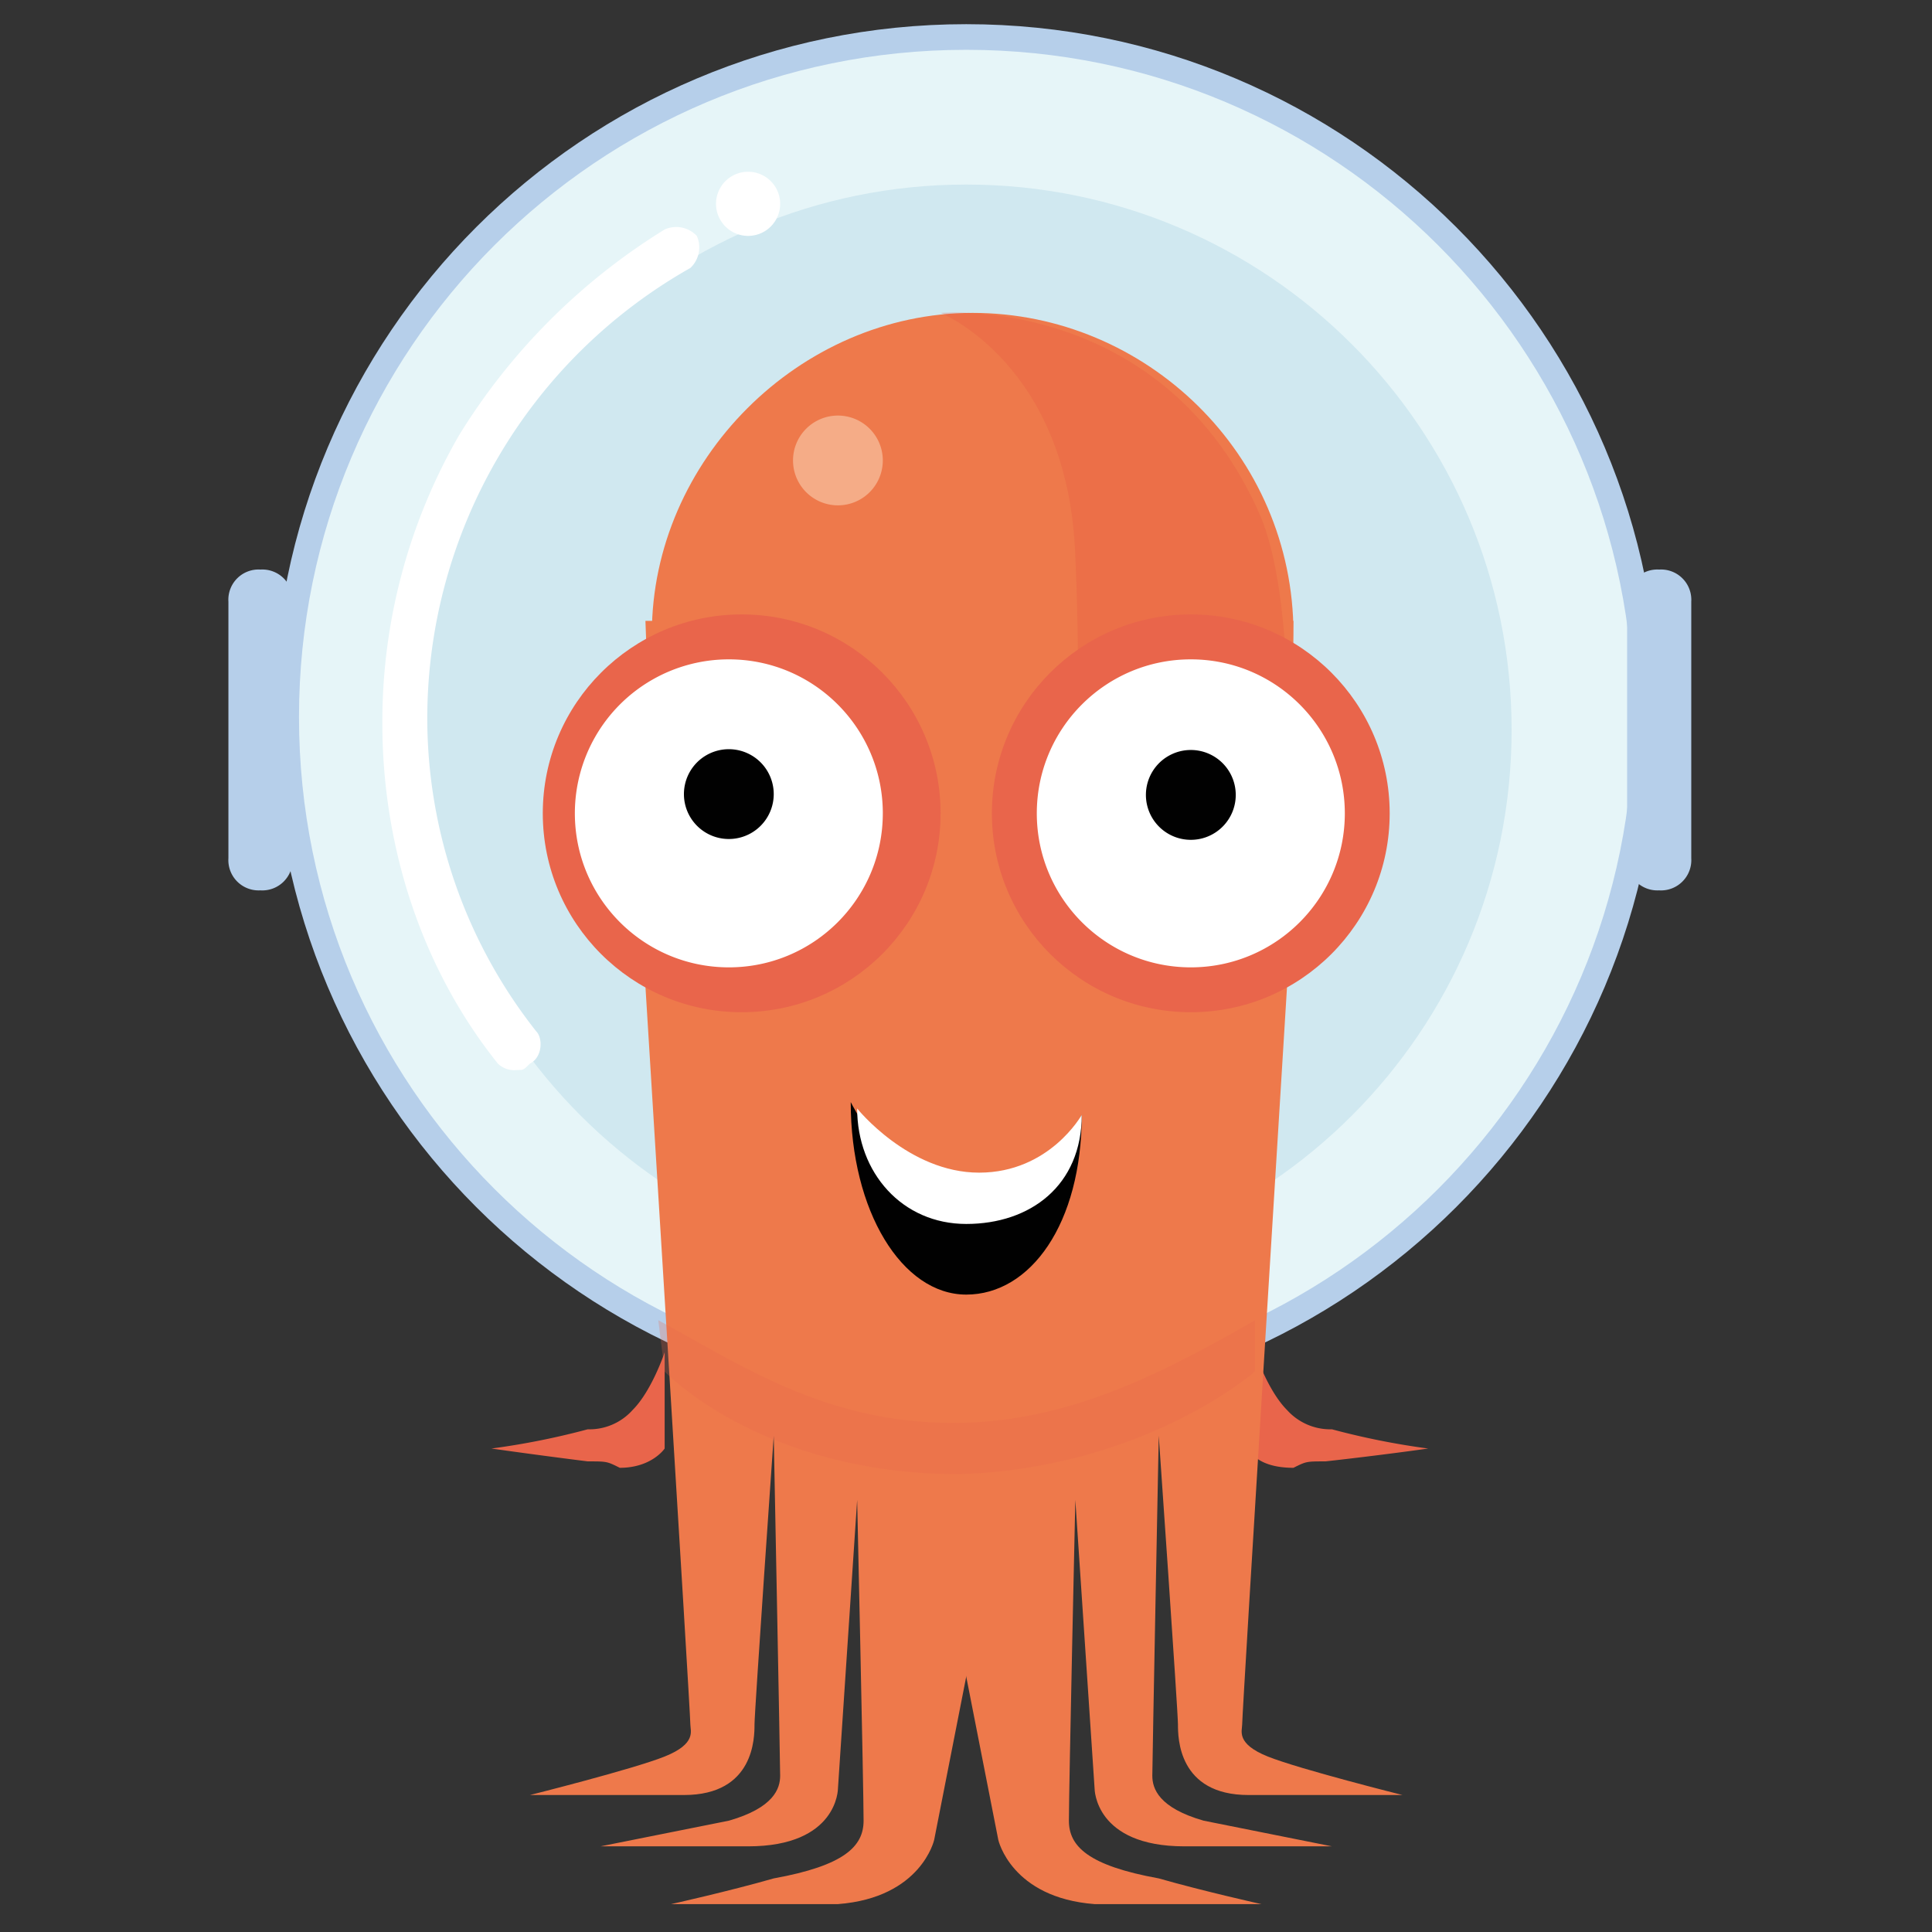
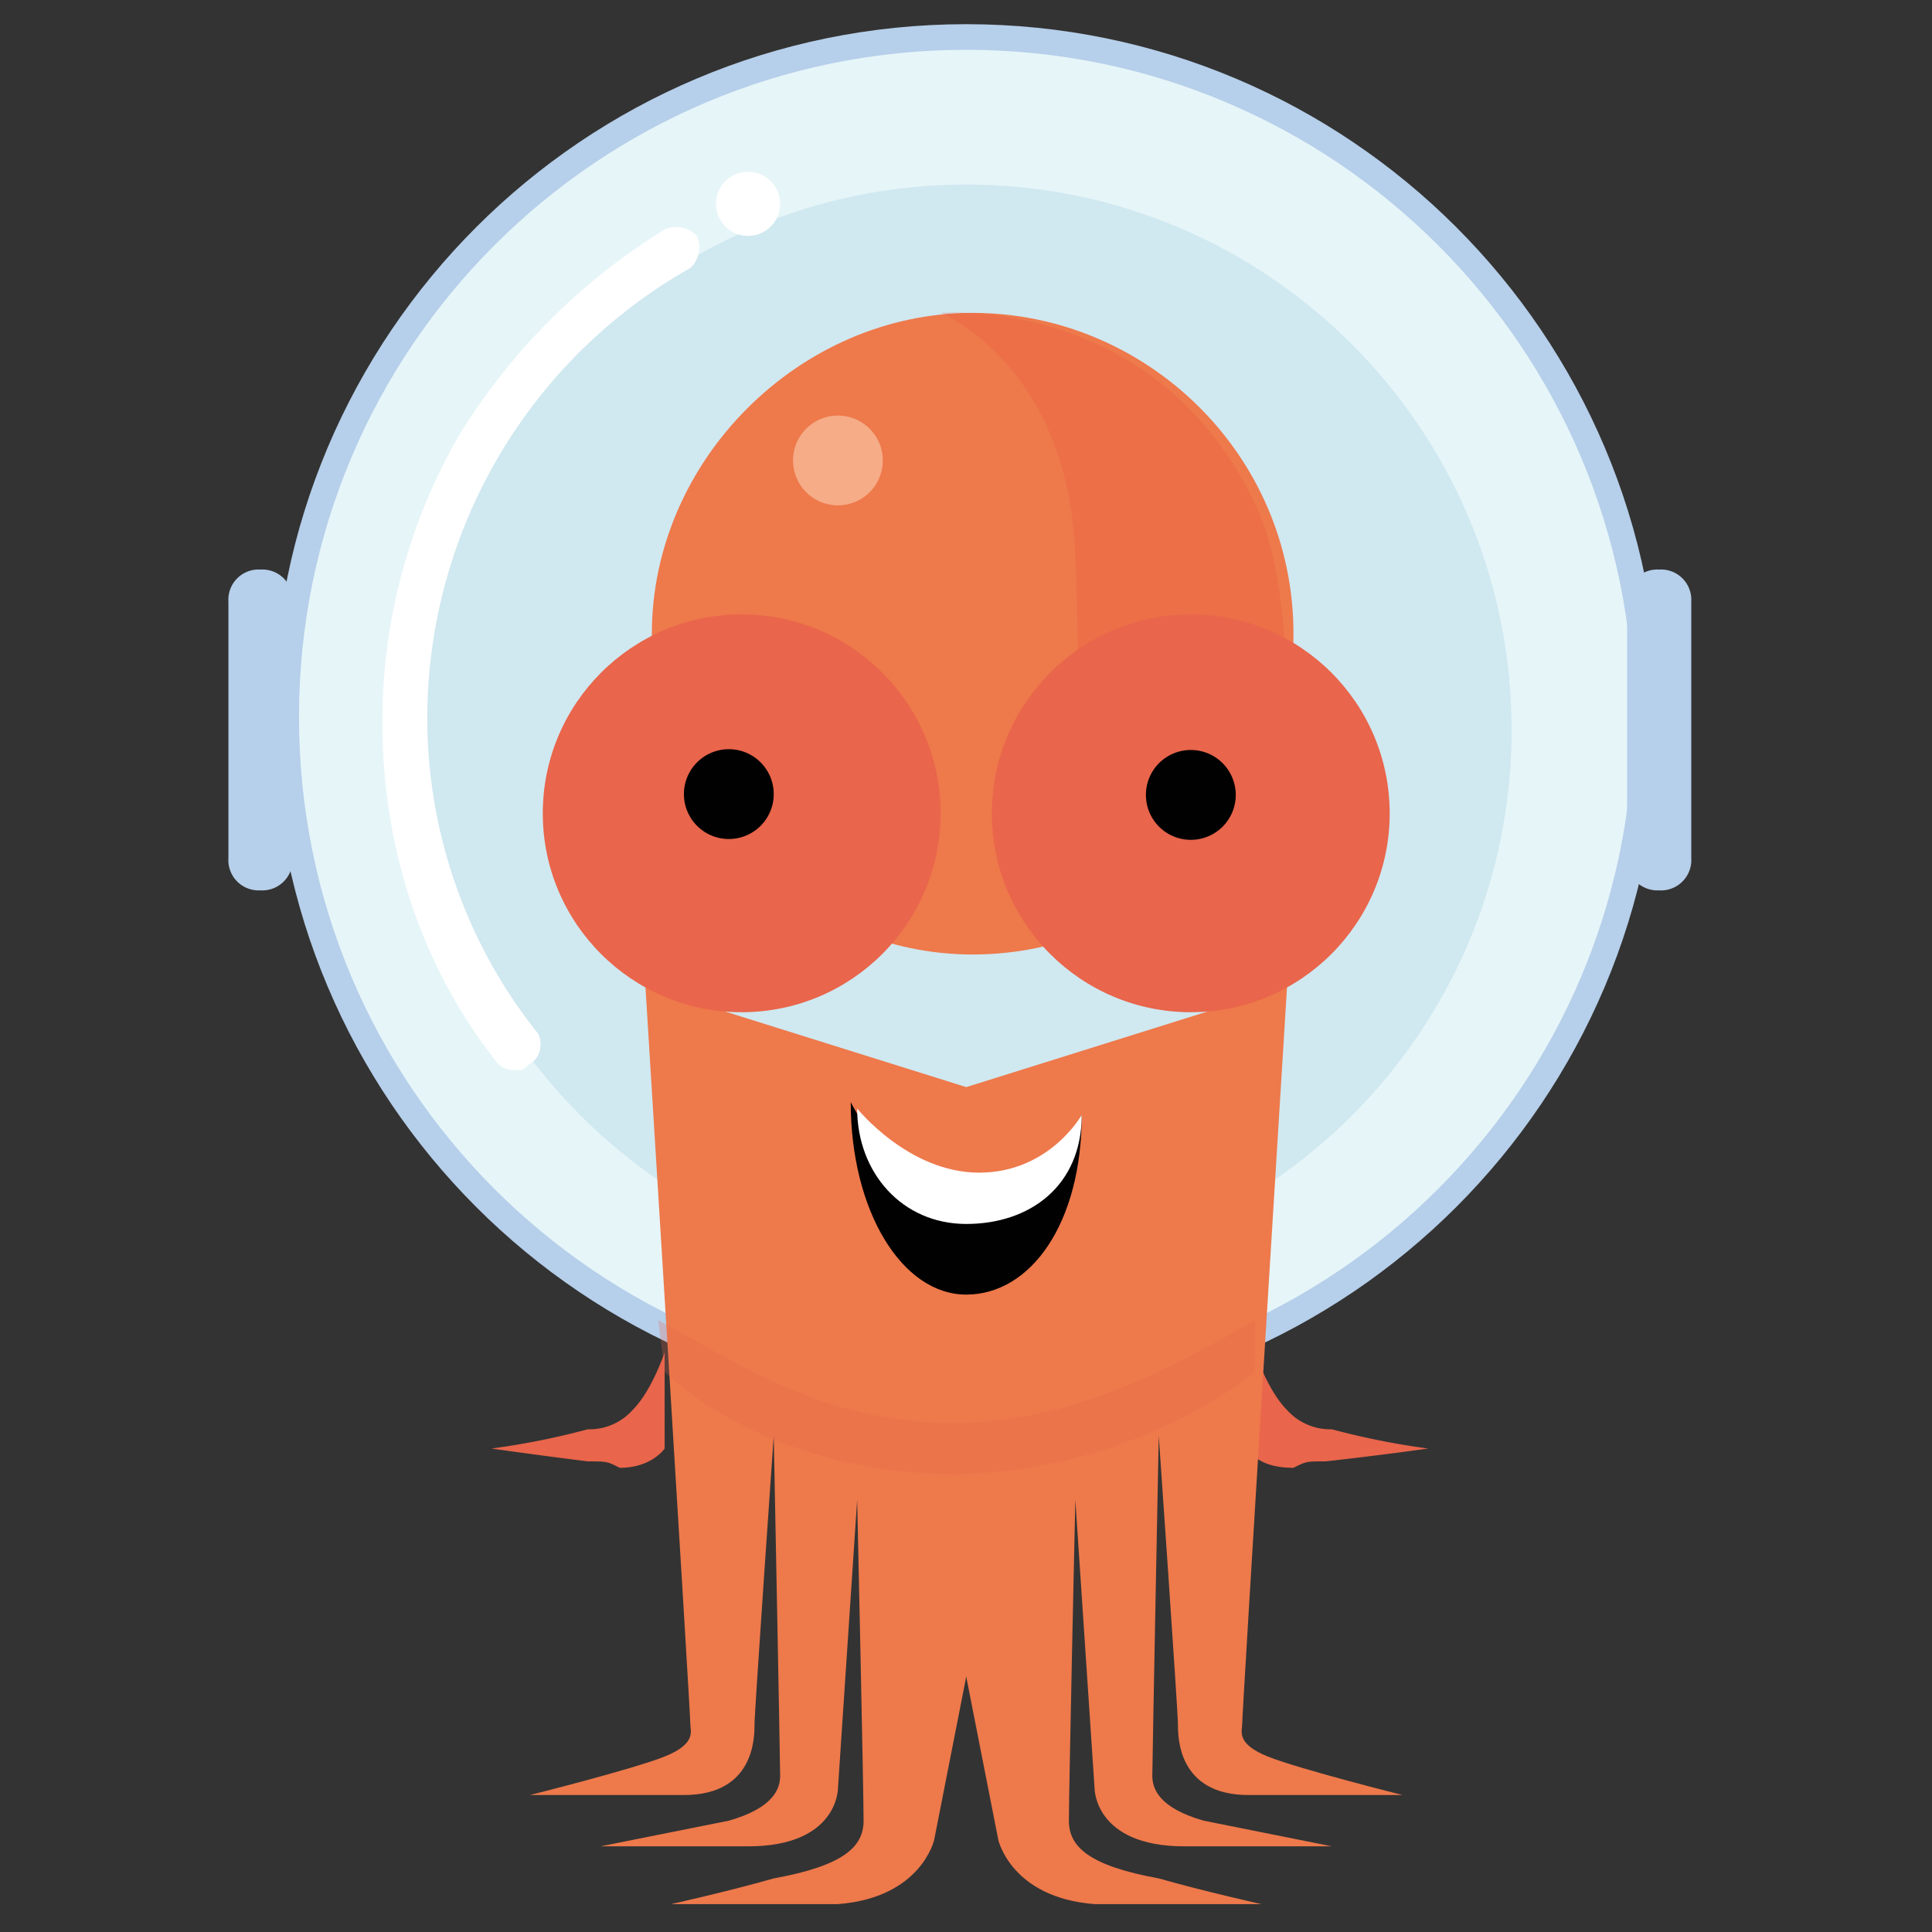
<svg xmlns="http://www.w3.org/2000/svg" width="64" height="64" viewBox="0 0 128 128">
  <rect x="0" y="0" width="128" height="128" fill="#333333" stroke="none" />
  <defs>
    <clipPath id="deviconArgocd0">
-       <path d="M42 41h44v51H42zm0 0" />
-     </clipPath>
+       </clipPath>
    <clipPath id="deviconArgocd1">
      <use href="#deviconArgocdc" />
    </clipPath>
    <clipPath id="deviconArgocd2">
      <use href="#deviconArgocdc" />
    </clipPath>
    <clipPath id="deviconArgocd3">
-       <path d="m85.695 41.133l-2.55 58.238H44.887l-2.125-58.238" />
-     </clipPath>
+       </clipPath>
    <clipPath id="deviconArgocd4">
      <use href="#deviconArgocdc" />
    </clipPath>
    <mask id="deviconArgocd5">
      <g filter="url(#deviconArgocdb)">
        <use href="#deviconArgocdc" fill-opacity="0.251" />
      </g>
    </mask>
    <mask id="deviconArgocd6">
      <g filter="url(#deviconArgocdb)">
        <use href="#deviconArgocdc" fill-opacity="0.22" />
      </g>
    </mask>
    <mask id="deviconArgocd7">
      <g filter="url(#deviconArgocdb)">
        <use href="#deviconArgocdc" fill-opacity="0.502" />
      </g>
    </mask>
    <g id="deviconArgocd8" clip-path="url(#deviconArgocd4)">
      <path fill="#fbdfc3" d="M58.488 30.508a2.974 2.974 0 1 1-5.948-.003a2.974 2.974 0 0 1 5.948.003m0 0" />
    </g>
    <g id="deviconArgocd9" clip-path="url(#deviconArgocd2)">
      <path fill="#e34e3b" d="M84.422 65.363s2.55-22.531-.852-31.031C77.195 19.453 62.316 20.73 62.316 20.73s8.5 3.399 8.926 16.153c.426 8.926 0 22.105 0 22.105zm0 0" />
    </g>
    <g id="deviconArgocda" clip-path="url(#deviconArgocd1)">
      <path fill="#e9654b" d="M83.145 90.867V87.47c-5.95 3.398-12.329 6.8-19.977 6.8c-8.504 0-14.031-3.824-19.555-6.8l.422 3.398s6.38 6.805 19.555 6.805c12.328-.426 19.555-6.805 19.555-6.805zm0 0" />
    </g>
    <filter id="deviconArgocdb" width="100%" height="100%" x="0%" y="0%" filterUnits="objectBoundingBox">
      <feColorMatrix in="SourceGraphic" values="0 0 0 0 1 0 0 0 0 1 0 0 0 0 1 0 0 0 1 0" />
    </filter>
    <path id="deviconArgocdc" d="M0 0h128v128H0z" />
  </defs>
  <path fill="#e9654b" d="M44.035 89.594s-.847 2.55-2.125 3.824a3.84 3.84 0 0 1-2.972 1.277a50 50 0 0 1-6.38 1.274s2.977.426 6.38.851c1.273 0 1.273 0 2.124.426c2.126 0 2.973-1.277 2.973-1.277zm39.11 0s.851 2.55 2.125 3.824a3.86 3.86 0 0 0 2.976 1.277a50 50 0 0 0 6.375 1.274s-2.973.426-6.8.851c-1.274 0-1.274 0-2.126.426c-2.55 0-2.976-1.277-2.976-1.277zm0 0" />
  <path fill="#b6cfea" d="M109.926 47.508c0 25.355-20.555 45.91-45.91 45.91c-25.356 0-45.91-20.555-45.91-45.91c0-25.352 20.554-45.906 45.91-45.906s45.91 20.554 45.91 45.906m0 0" />
  <path fill="#e6f5f8" d="M108.227 47.508c0 24.418-19.793 44.21-44.211 44.21c-24.414 0-44.207-19.792-44.207-44.21C19.809 23.094 39.602 3.3 64.016 3.3c24.418 0 44.21 19.793 44.21 44.207zm0 0" />
  <path fill="#d0e8f0" d="M100.148 48.36c0 19.956-16.175 36.132-36.132 36.132c-19.954 0-36.133-16.176-36.133-36.133c0-19.953 16.18-36.132 36.133-36.132c19.957 0 36.132 16.18 36.132 36.132zm0 0" />
  <path fill="#ee794b" d="M42.762 65.363s2.976 48.035 2.976 48.887c0 .422.426 1.273-1.703 2.125c-2.125.848-8.926 2.55-8.926 2.55h10.203c4.676 0 4.676-3.827 4.676-4.675c0-.852 1.274-19.129 1.274-19.129s.425 21.68.425 22.527c0 .852-.425 2.125-3.398 2.977c-2.125.426-8.504 1.7-8.504 1.7h9.778c5.953 0 5.953-3.825 5.953-3.825l1.273-19.129s.426 19.129.426 21.254c0 1.7-1.274 2.977-5.953 3.824c-2.973.852-6.801 1.703-6.801 1.703h11.055c5.523-.425 6.375-4.254 6.375-4.254l9.351-47.609zm0 0" />
  <path fill="#ee794b" d="M85.27 65.363s-2.973 48.035-2.973 48.887c0 .422-.426 1.273 1.7 2.125c2.124.848 8.925 2.55 8.925 2.55H82.719c-4.676 0-4.676-3.827-4.676-4.675c0-.852-1.273-19.129-1.273-19.129s-.426 21.68-.426 22.527c0 .852.426 2.125 3.402 2.977l8.5 1.7H78.47c-5.95 0-5.95-3.825-5.95-3.825l-1.277-19.129s-.426 19.129-.426 21.254c0 1.7 1.278 2.977 5.954 3.824c2.976.852 6.8 1.703 6.8 1.703H72.52c-5.528-.425-6.38-4.254-6.38-4.254L56.79 74.29zm.425-23.379c0 11.903-9.777 21.254-21.254 21.254c-11.476 0-21.254-9.777-21.254-21.254c0-11.476 9.778-21.254 21.254-21.254s21.254 9.352 21.254 21.254m0 0" />
  <g clip-path="url(#deviconArgocd0)">
    <g clip-path="url(#deviconArgocd3)">
      <path fill="#ee794b" d="M102.273 53.46c0 20.895-16.937 37.833-37.832 37.833c-20.894 0-37.832-16.938-37.832-37.832s16.938-37.832 37.832-37.832s37.832 16.937 37.832 37.832zm0 0" />
    </g>
  </g>
  <use href="#deviconArgocd9" mask="url(#deviconArgocd6)" />
  <use href="#deviconArgocd8" mask="url(#deviconArgocd7)" />
  <path fill="#010101" d="M71.668 73.863c0 7.227-3.402 11.907-7.652 11.907s-7.653-5.528-7.653-12.754c0 0 3.403 6.8 8.078 6.8c4.676 0 7.227-5.953 7.227-5.953m0 0" />
  <path fill="#fff" d="M71.668 73.863c0 4.68-3.402 7.227-7.652 7.227s-7.227-3.399-7.227-7.649c0 0 3.402 4.25 8.078 4.25s6.801-3.828 6.801-3.828m0 0" />
  <path fill="#e9654b" d="M92.07 53.887c0 7.277-5.898 13.175-13.175 13.175s-13.18-5.898-13.18-13.175s5.902-13.18 13.18-13.18s13.175 5.902 13.175 13.18m-29.754 0c0 7.277-5.902 13.175-13.18 13.175s-13.175-5.898-13.175-13.175s5.898-13.18 13.176-13.18c7.277 0 13.18 5.902 13.18 13.18zm0 0" />
-   <path fill="#fff" d="M89.098 53.887c0 5.633-4.57 10.203-10.203 10.203s-10.204-4.57-10.204-10.203c0-5.637 4.57-10.203 10.204-10.203c5.632 0 10.203 4.566 10.203 10.203m-30.61 0c0 5.633-4.566 10.203-10.199 10.203c-5.637 0-10.203-4.57-10.203-10.203a10.2 10.2 0 0 1 10.203-10.203c5.633 0 10.2 4.566 10.2 10.203zm0 0" />
  <path fill="#010101" d="M51.262 52.61a2.975 2.975 0 1 1-5.95.003a2.975 2.975 0 0 1 5.95-.004zm30.609 0a2.976 2.976 0 1 1-5.951.001a2.976 2.976 0 0 1 5.951-.002zm0 0" />
  <path fill="#b6cfea" d="M17.258 58.988a2.005 2.005 0 0 1-2.125-2.125V39.86a2 2 0 0 1 .582-1.543a2 2 0 0 1 1.543-.582a2.005 2.005 0 0 1 2.125 2.125v17.004c.035.57-.18 1.133-.586 1.54a2 2 0 0 1-1.54.585zm92.668 0a2 2 0 0 1-1.54-.586a2 2 0 0 1-.585-1.539V39.86a2 2 0 0 1 .586-1.543a2 2 0 0 1 1.539-.582a2 2 0 0 1 1.539.582c.41.407.62.97.586 1.543v17.004a2 2 0 0 1-.586 1.54a2 2 0 0 1-1.54.585zm0 0" />
  <path fill="#fff" d="M51.688 13.504a2.125 2.125 0 1 1-4.25 0a2.125 2.125 0 0 1 4.25 0M34.262 70.89a1.56 1.56 0 0 1-1.278-.425c-5.101-6.375-7.652-14.453-7.652-22.531a37.93 37.93 0 0 1 5.102-19.13a41.64 41.64 0 0 1 13.601-13.6a1.87 1.87 0 0 1 2.13.425a1.87 1.87 0 0 1-.427 2.125a34.3 34.3 0 0 0-17.43 29.754a33.5 33.5 0 0 0 7.227 20.832c.426.426.426 1.7-.426 2.125c-.425.426-.425.426-.847.426zm0 0" />
  <use href="#deviconArgocda" mask="url(#deviconArgocd5)" />
</svg>